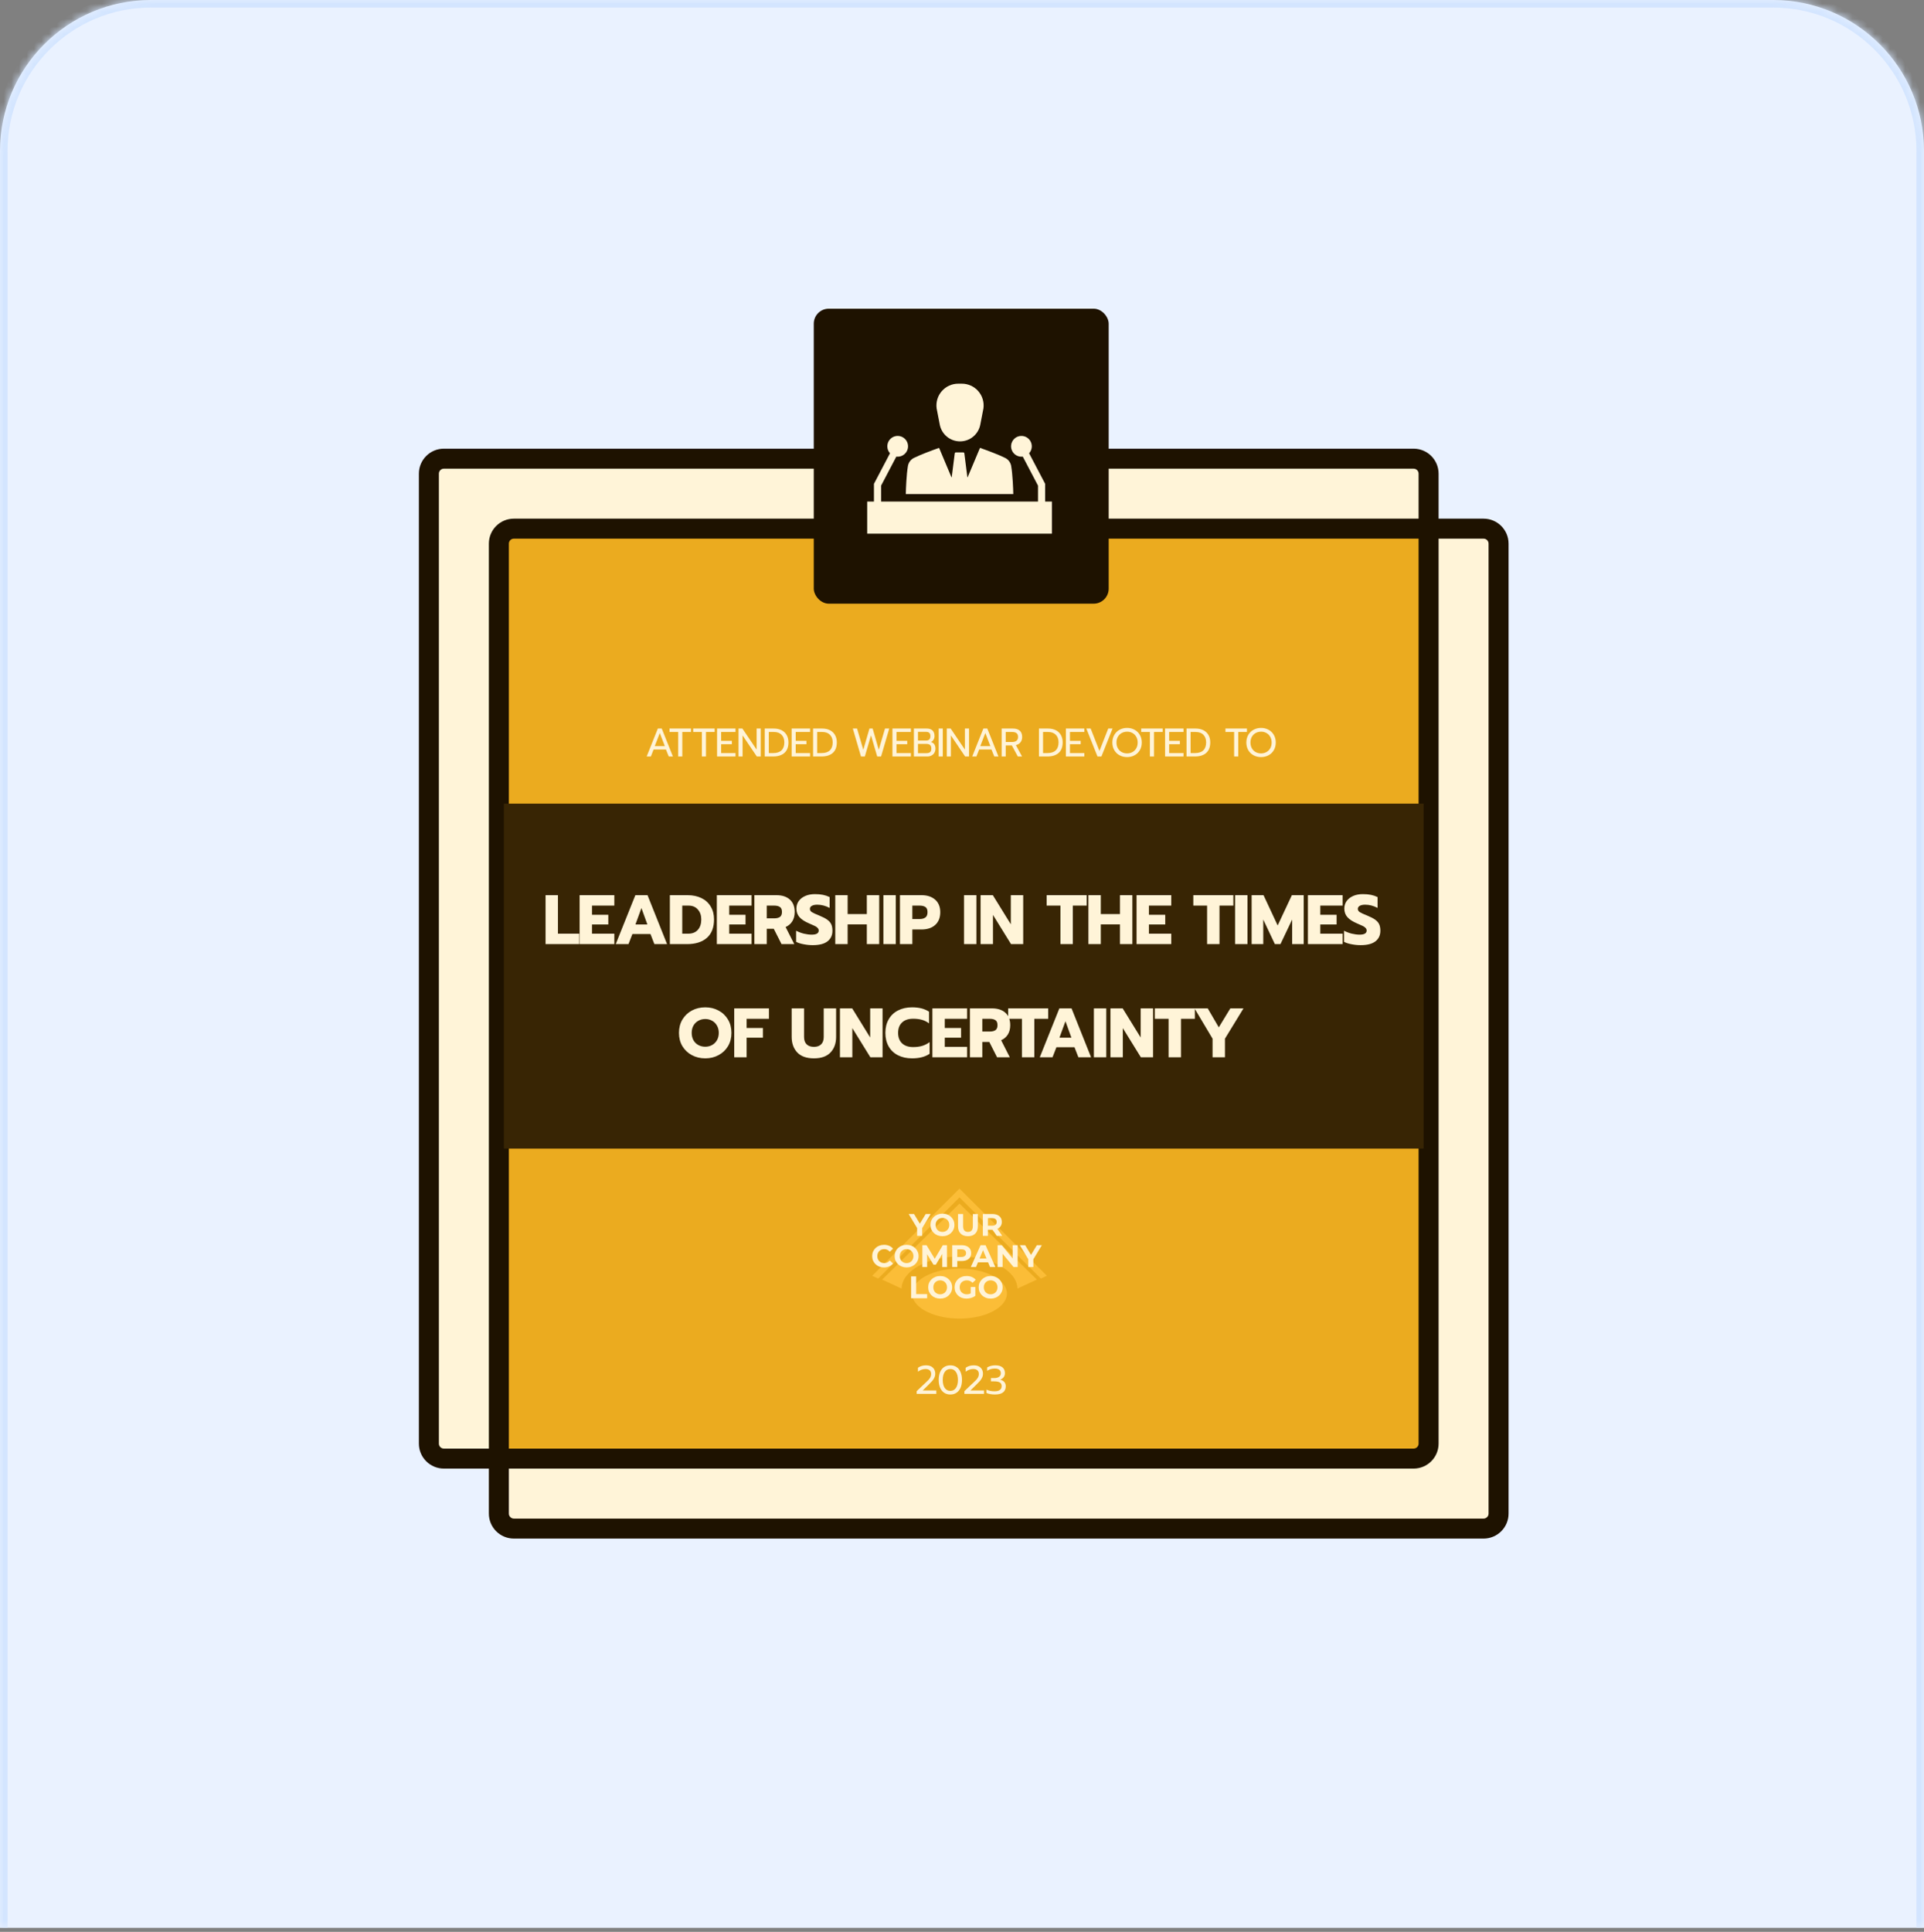
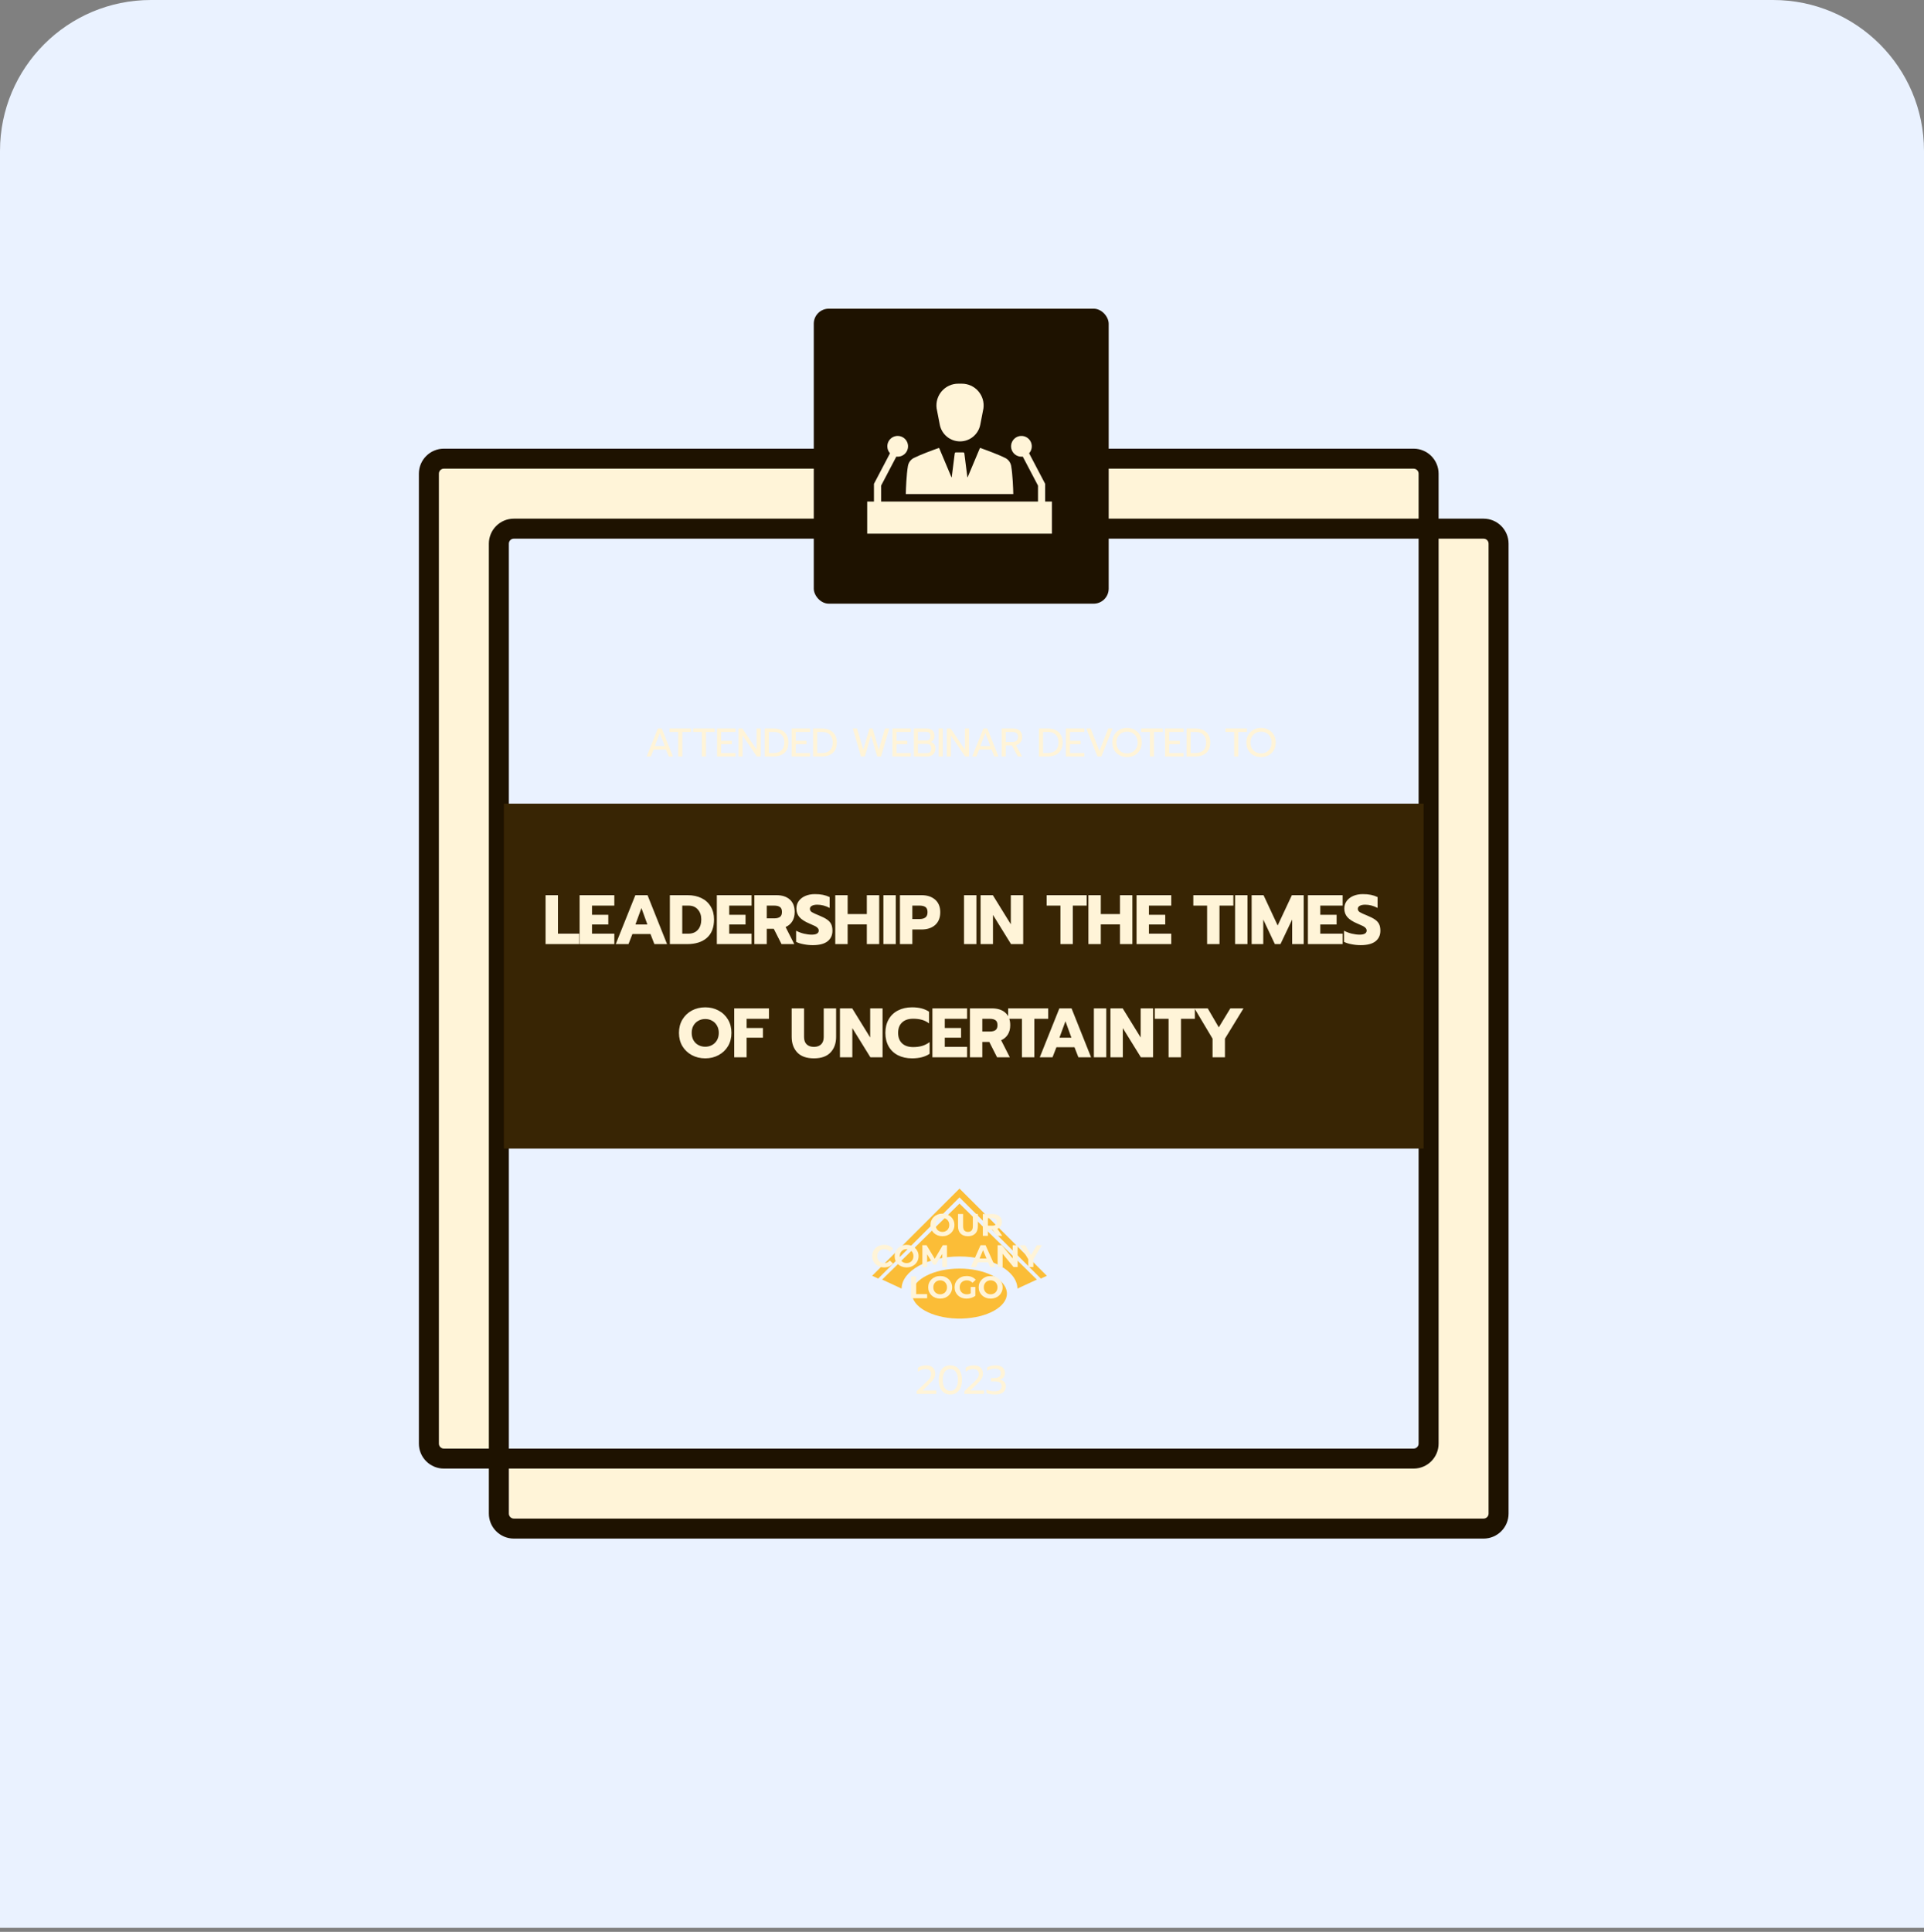
<svg xmlns="http://www.w3.org/2000/svg" width="255" height="256" viewBox="0 0 255 256" fill="none">
  <rect x="0" y="0" width="255" height="256" fill="#808080" stroke="none" />
  <mask id="path-1-inside-1_49_162" fill="white">
    <path d="M0 20C0 8.954 8.954 0 20 0H235C246.046 0 255 8.954 255 20V255.467H0V20Z" />
  </mask>
  <path d="M0 20C0 8.954 8.954 0 20 0H235C246.046 0 255 8.954 255 20V255.467H0V20Z" fill="#EAF2FF" />
-   <path d="M-1 20C-1 8.402 8.402 -1 20 -1H235C246.598 -1 256 8.402 256 20H254C254 9.507 245.493 1 235 1H20C9.507 1 1 9.507 1 20H-1ZM255 255.467H0H255ZM-1 255.467V20C-1 8.402 8.402 -1 20 -1V1C9.507 1 1 9.507 1 20V255.467H-1ZM235 -1C246.598 -1 256 8.402 256 20V255.467H254V20C254 9.507 245.493 1 235 1V-1Z" fill="#D3E5FF" mask="url(#path-1-inside-1_49_162)" />
-   <path fill-rule="evenodd" clip-rule="evenodd" d="M191.328 68.753V192.602C191.328 193.7 190.438 194.59 189.341 194.59H64.129V70.741C64.129 69.643 65.019 68.753 66.117 68.753H191.328Z" fill="#EBAB1F" />
  <path d="M127.167 159.494L137.42 169.565L134.848 170.757C134.801 168.402 131.379 166.501 127.17 166.501C122.961 166.501 119.539 168.4 119.491 170.757L116.919 169.565L127.167 159.494Z" fill="#FBBD37" />
  <path d="M138.742 169.059L137.948 169.43L127.17 158.671L116.39 169.432L115.596 169.061L127.17 157.507L138.742 169.059Z" fill="#FBBD37" />
  <path d="M133.452 171.42C133.452 173.186 130.832 174.63 127.53 174.729L127.332 174.733H127.008L126.81 174.729C123.507 174.63 120.887 173.186 120.887 171.42C120.887 171.359 120.89 171.299 120.896 171.238C121.075 169.493 123.815 168.108 127.17 168.108C130.526 168.108 133.265 169.494 133.443 171.238C133.449 171.299 133.452 171.359 133.452 171.42Z" fill="#FBBD37" />
-   <path d="M121.553 163.768V162.585L121.707 162.99L120.431 160.873H121.144L122.121 162.498H121.711L122.692 160.873H123.35L122.075 162.99L122.224 162.585V163.768H121.553Z" fill="#FFF4D8" />
  <path d="M124.914 163.817C124.684 163.817 124.472 163.78 124.276 163.706C124.083 163.631 123.914 163.526 123.771 163.391C123.63 163.256 123.52 163.098 123.44 162.916C123.362 162.734 123.324 162.535 123.324 162.32C123.324 162.105 123.362 161.907 123.44 161.725C123.52 161.543 123.631 161.385 123.775 161.25C123.918 161.115 124.087 161.01 124.28 160.935C124.473 160.861 124.683 160.824 124.909 160.824C125.139 160.824 125.348 160.861 125.539 160.935C125.732 161.01 125.899 161.115 126.04 161.25C126.183 161.385 126.295 161.543 126.375 161.725C126.455 161.904 126.495 162.103 126.495 162.32C126.495 162.535 126.455 162.735 126.375 162.92C126.295 163.102 126.183 163.26 126.04 163.395C125.899 163.528 125.732 163.631 125.539 163.706C125.348 163.78 125.14 163.817 124.914 163.817ZM124.909 163.247C125.039 163.247 125.158 163.225 125.265 163.18C125.376 163.136 125.473 163.073 125.555 162.99C125.638 162.908 125.702 162.81 125.746 162.697C125.793 162.584 125.816 162.458 125.816 162.32C125.816 162.183 125.793 162.057 125.746 161.944C125.702 161.831 125.638 161.733 125.555 161.651C125.475 161.568 125.38 161.505 125.27 161.46C125.159 161.416 125.039 161.394 124.909 161.394C124.78 161.394 124.66 161.416 124.549 161.46C124.442 161.505 124.346 161.568 124.263 161.651C124.181 161.733 124.116 161.831 124.069 161.944C124.025 162.057 124.003 162.183 124.003 162.32C124.003 162.456 124.025 162.581 124.069 162.697C124.116 162.81 124.179 162.908 124.259 162.99C124.342 163.073 124.439 163.136 124.549 163.18C124.66 163.225 124.78 163.247 124.909 163.247Z" fill="#FFF4D8" />
  <path d="M128.287 163.817C127.876 163.817 127.554 163.703 127.322 163.474C127.09 163.245 126.975 162.919 126.975 162.494V160.873H127.645V162.469C127.645 162.745 127.702 162.943 127.815 163.065C127.928 163.186 128.087 163.247 128.291 163.247C128.495 163.247 128.654 163.186 128.767 163.065C128.881 162.943 128.937 162.745 128.937 162.469V160.873H129.6V162.494C129.6 162.919 129.484 163.245 129.252 163.474C129.02 163.703 128.698 163.817 128.287 163.817Z" fill="#FFF4D8" />
  <path d="M130.262 163.768V160.873H131.517C131.777 160.873 132 160.916 132.188 161.002C132.376 161.084 132.52 161.204 132.623 161.361C132.725 161.518 132.776 161.706 132.776 161.924C132.776 162.139 132.725 162.325 132.623 162.482C132.52 162.636 132.376 162.755 132.188 162.837C132 162.92 131.777 162.961 131.517 162.961H130.635L130.933 162.668V163.768H130.262ZM132.105 163.768L131.38 162.717H132.097L132.83 163.768H132.105ZM130.933 162.742L130.635 162.428H131.48C131.687 162.428 131.841 162.384 131.944 162.296C132.046 162.205 132.097 162.081 132.097 161.924C132.097 161.764 132.046 161.64 131.944 161.551C131.841 161.463 131.687 161.419 131.48 161.419H130.635L130.933 161.101V162.742Z" fill="#FFF4D8" />
  <path d="M117.166 167.952C116.942 167.952 116.734 167.916 116.54 167.844C116.35 167.77 116.184 167.665 116.044 167.53C115.903 167.395 115.792 167.237 115.712 167.055C115.635 166.873 115.596 166.673 115.596 166.455C115.596 166.237 115.635 166.038 115.712 165.856C115.792 165.674 115.903 165.515 116.044 165.38C116.187 165.245 116.354 165.142 116.545 165.07C116.735 164.996 116.943 164.958 117.17 164.958C117.421 164.958 117.647 165.003 117.849 165.091C118.053 165.176 118.224 165.303 118.362 165.471L117.932 165.868C117.832 165.755 117.722 165.671 117.6 165.616C117.479 165.558 117.347 165.529 117.203 165.529C117.068 165.529 116.943 165.551 116.83 165.595C116.717 165.639 116.619 165.703 116.536 165.785C116.454 165.868 116.389 165.966 116.342 166.079C116.298 166.192 116.275 166.317 116.275 166.455C116.275 166.593 116.298 166.718 116.342 166.831C116.389 166.944 116.454 167.042 116.536 167.125C116.619 167.208 116.717 167.271 116.83 167.315C116.943 167.359 117.068 167.381 117.203 167.381C117.347 167.381 117.479 167.354 117.6 167.299C117.722 167.241 117.832 167.154 117.932 167.038L118.362 167.435C118.224 167.603 118.053 167.731 117.849 167.82C117.647 167.908 117.42 167.952 117.166 167.952Z" fill="#FFF4D8" />
  <path d="M120.162 167.952C119.933 167.952 119.721 167.915 119.525 167.84C119.332 167.766 119.163 167.661 119.02 167.526C118.879 167.391 118.768 167.232 118.688 167.051C118.611 166.869 118.572 166.67 118.572 166.455C118.572 166.24 118.611 166.042 118.688 165.86C118.768 165.678 118.88 165.519 119.024 165.384C119.167 165.249 119.336 165.144 119.529 165.07C119.722 164.996 119.932 164.958 120.158 164.958C120.387 164.958 120.597 164.996 120.788 165.07C120.981 165.144 121.148 165.249 121.289 165.384C121.432 165.519 121.544 165.678 121.624 165.86C121.704 166.039 121.744 166.237 121.744 166.455C121.744 166.67 121.704 166.87 121.624 167.055C121.544 167.237 121.432 167.395 121.289 167.53C121.148 167.662 120.981 167.766 120.788 167.84C120.597 167.915 120.389 167.952 120.162 167.952ZM120.158 167.381C120.288 167.381 120.407 167.359 120.514 167.315C120.625 167.271 120.721 167.208 120.804 167.125C120.887 167.042 120.951 166.944 120.995 166.831C121.042 166.718 121.065 166.593 121.065 166.455C121.065 166.317 121.042 166.192 120.995 166.079C120.951 165.966 120.887 165.868 120.804 165.785C120.724 165.703 120.629 165.639 120.519 165.595C120.408 165.551 120.288 165.529 120.158 165.529C120.029 165.529 119.908 165.551 119.798 165.595C119.69 165.639 119.595 165.703 119.512 165.785C119.43 165.868 119.365 165.966 119.318 166.079C119.274 166.192 119.252 166.317 119.252 166.455C119.252 166.59 119.274 166.716 119.318 166.831C119.365 166.944 119.428 167.042 119.508 167.125C119.591 167.208 119.688 167.271 119.798 167.315C119.908 167.359 120.029 167.381 120.158 167.381Z" fill="#FFF4D8" />
  <path d="M122.248 167.902V165.008H122.803L124.037 167.051H123.743L124.956 165.008H125.507L125.515 167.902H124.886L124.882 165.971H124.998L124.029 167.596H123.726L122.737 165.971H122.878V167.902H122.248Z" fill="#FFF4D8" />
-   <path d="M126.203 167.902V165.008H127.457C127.717 165.008 127.94 165.051 128.128 165.136C128.316 165.219 128.461 165.339 128.563 165.496C128.665 165.653 128.716 165.84 128.716 166.058C128.716 166.273 128.665 166.459 128.563 166.616C128.461 166.774 128.316 166.895 128.128 166.98C127.94 167.063 127.717 167.104 127.457 167.104H126.575L126.874 166.802V167.902H126.203ZM126.874 166.877L126.575 166.559H127.42C127.627 166.559 127.782 166.514 127.884 166.426C127.986 166.338 128.037 166.215 128.037 166.058C128.037 165.898 127.986 165.774 127.884 165.686C127.782 165.598 127.627 165.554 127.42 165.554H126.575L126.874 165.235V166.877Z" fill="#FFF4D8" />
  <path d="M128.668 167.902L129.96 165.008H130.623L131.919 167.902H131.215L130.155 165.347H130.42L129.356 167.902H128.668ZM129.314 167.282L129.492 166.774H130.983L131.165 167.282H129.314Z" fill="#FFF4D8" />
  <path d="M132.22 167.902V165.008H132.774L134.484 167.092H134.215V165.008H134.878V167.902H134.327L132.613 165.818H132.882V167.902H132.22Z" fill="#FFF4D8" />
  <path d="M136.284 167.902V166.72L136.437 167.125L135.162 165.008H135.874L136.851 166.633H136.441L137.423 165.008H138.081L136.806 167.125L136.955 166.72V167.902H136.284Z" fill="#FFF4D8" />
  <path d="M120.754 172.037V169.143H121.425V171.491H122.878V172.037H120.754Z" fill="#FFF4D8" />
  <path d="M124.612 172.087C124.383 172.087 124.171 172.049 123.975 171.975C123.781 171.901 123.613 171.796 123.47 171.661C123.329 171.526 123.218 171.367 123.138 171.185C123.061 171.003 123.022 170.805 123.022 170.59C123.022 170.375 123.061 170.176 123.138 169.994C123.218 169.813 123.33 169.654 123.474 169.519C123.617 169.384 123.786 169.279 123.979 169.205C124.172 169.13 124.382 169.093 124.608 169.093C124.837 169.093 125.047 169.13 125.238 169.205C125.431 169.279 125.598 169.384 125.739 169.519C125.882 169.654 125.994 169.813 126.074 169.994C126.154 170.174 126.194 170.372 126.194 170.59C126.194 170.805 126.154 171.005 126.074 171.189C125.994 171.371 125.882 171.53 125.739 171.665C125.598 171.797 125.431 171.901 125.238 171.975C125.047 172.049 124.839 172.087 124.612 172.087ZM124.608 171.516C124.738 171.516 124.857 171.494 124.964 171.45C125.075 171.406 125.171 171.342 125.254 171.26C125.337 171.177 125.4 171.079 125.445 170.966C125.491 170.853 125.515 170.728 125.515 170.59C125.515 170.452 125.491 170.327 125.445 170.214C125.4 170.101 125.337 170.003 125.254 169.92C125.174 169.837 125.079 169.774 124.968 169.73C124.858 169.686 124.738 169.664 124.608 169.664C124.478 169.664 124.358 169.686 124.248 169.73C124.14 169.774 124.045 169.837 123.962 169.92C123.879 170.003 123.815 170.101 123.768 170.214C123.723 170.327 123.701 170.452 123.701 170.59C123.701 170.725 123.723 170.85 123.768 170.966C123.815 171.079 123.878 171.177 123.958 171.26C124.041 171.342 124.138 171.406 124.248 171.45C124.358 171.494 124.478 171.516 124.608 171.516Z" fill="#FFF4D8" />
  <path d="M128.098 172.087C127.868 172.087 127.657 172.051 127.464 171.979C127.274 171.905 127.107 171.8 126.963 171.665C126.822 171.53 126.712 171.371 126.632 171.189C126.555 171.007 126.516 170.808 126.516 170.59C126.516 170.372 126.555 170.172 126.632 169.99C126.712 169.808 126.824 169.65 126.967 169.515C127.111 169.38 127.279 169.276 127.472 169.205C127.666 169.13 127.878 169.093 128.11 169.093C128.367 169.093 128.597 169.136 128.802 169.221C129.009 169.307 129.182 169.431 129.323 169.593L128.893 169.99C128.788 169.88 128.673 169.799 128.549 169.746C128.425 169.691 128.289 169.664 128.143 169.664C128.002 169.664 127.874 169.686 127.758 169.73C127.642 169.774 127.541 169.837 127.456 169.92C127.373 170.003 127.308 170.101 127.261 170.214C127.217 170.327 127.195 170.452 127.195 170.59C127.195 170.725 127.217 170.849 127.261 170.962C127.308 171.075 127.373 171.174 127.456 171.26C127.541 171.342 127.641 171.406 127.754 171.45C127.87 171.494 127.997 171.516 128.135 171.516C128.267 171.516 128.396 171.495 128.52 171.454C128.647 171.41 128.77 171.337 128.888 171.235L129.269 171.719C129.112 171.837 128.928 171.928 128.719 171.991C128.512 172.055 128.305 172.087 128.098 172.087ZM128.657 171.632V170.544H129.269V171.719L128.657 171.632Z" fill="#FFF4D8" />
  <path d="M131.3 172.087C131.071 172.087 130.859 172.049 130.663 171.975C130.469 171.901 130.301 171.796 130.157 171.661C130.017 171.526 129.906 171.367 129.826 171.185C129.749 171.003 129.71 170.805 129.71 170.59C129.71 170.375 129.749 170.176 129.826 169.994C129.906 169.813 130.018 169.654 130.162 169.519C130.305 169.384 130.474 169.279 130.667 169.205C130.86 169.13 131.07 169.093 131.296 169.093C131.525 169.093 131.735 169.13 131.925 169.205C132.119 169.279 132.286 169.384 132.426 169.519C132.57 169.654 132.682 169.813 132.762 169.994C132.842 170.174 132.882 170.372 132.882 170.59C132.882 170.805 132.842 171.005 132.762 171.189C132.682 171.371 132.57 171.53 132.426 171.665C132.286 171.797 132.119 171.901 131.925 171.975C131.735 172.049 131.527 172.087 131.3 172.087ZM131.296 171.516C131.426 171.516 131.545 171.494 131.652 171.45C131.763 171.406 131.859 171.342 131.942 171.26C132.025 171.177 132.088 171.079 132.133 170.966C132.179 170.853 132.203 170.728 132.203 170.59C132.203 170.452 132.179 170.327 132.133 170.214C132.088 170.101 132.025 170.003 131.942 169.92C131.862 169.837 131.767 169.774 131.656 169.73C131.546 169.686 131.426 169.664 131.296 169.664C131.166 169.664 131.046 169.686 130.936 169.73C130.828 169.774 130.733 169.837 130.65 169.92C130.567 170.003 130.503 170.101 130.456 170.214C130.411 170.327 130.389 170.452 130.389 170.59C130.389 170.725 130.411 170.85 130.456 170.966C130.503 171.079 130.566 171.177 130.646 171.26C130.729 171.342 130.825 171.406 130.936 171.45C131.046 171.494 131.166 171.516 131.296 171.516Z" fill="#FFF4D8" />
  <mask id="path-8-outside-2_49_162" maskUnits="userSpaceOnUse" x="54.842" y="58.782" width="146" height="146" fill="black">
    <rect fill="white" x="54.842" y="58.782" width="146" height="146" />
    <path fill-rule="evenodd" clip-rule="evenodd" d="M58.829 60.782C57.731 60.782 56.842 61.671 56.842 62.769V191.298C56.842 192.396 57.731 193.286 58.829 193.286H66.117V200.573C66.117 201.671 67.007 202.561 68.104 202.561H196.628C197.726 202.561 198.616 201.671 198.616 200.573V72.044C198.616 70.946 197.726 70.056 196.628 70.056H189.341V62.769C189.341 61.671 188.451 60.782 187.353 60.782H58.829ZM189.341 70.056H68.104C67.007 70.056 66.117 70.946 66.117 72.044V193.286H187.353C188.451 193.286 189.341 192.396 189.341 191.298V70.056Z" />
  </mask>
  <path fill-rule="evenodd" clip-rule="evenodd" d="M58.829 60.782C57.731 60.782 56.842 61.671 56.842 62.769V191.298C56.842 192.396 57.731 193.286 58.829 193.286H66.117V200.573C66.117 201.671 67.007 202.561 68.104 202.561H196.628C197.726 202.561 198.616 201.671 198.616 200.573V72.044C198.616 70.946 197.726 70.056 196.628 70.056H189.341V62.769C189.341 61.671 188.451 60.782 187.353 60.782H58.829ZM189.341 70.056H68.104C67.007 70.056 66.117 70.946 66.117 72.044V193.286H187.353C188.451 193.286 189.341 192.396 189.341 191.298V70.056Z" fill="#FFF4D8" />
  <path d="M58.167 62.769C58.167 62.403 58.463 62.106 58.829 62.106V59.456C57 59.456 55.517 60.94 55.517 62.769H58.167ZM58.167 191.298V62.769H55.517V191.298H58.167ZM58.829 191.961C58.463 191.961 58.167 191.664 58.167 191.298H55.517C55.517 193.128 57 194.611 58.829 194.611V191.961ZM66.117 191.961H58.829V194.611H66.117V191.961ZM67.442 200.573V193.286H64.792V200.573H67.442ZM68.104 201.236C67.738 201.236 67.442 200.939 67.442 200.573H64.792C64.792 202.402 66.275 203.886 68.104 203.886V201.236ZM196.628 201.236H68.104V203.886H196.628V201.236ZM197.291 200.573C197.291 200.939 196.994 201.236 196.628 201.236V203.886C198.458 203.886 199.941 202.403 199.941 200.573H197.291ZM197.291 72.044V200.573H199.941V72.044H197.291ZM196.628 71.381C196.994 71.381 197.291 71.678 197.291 72.044H199.941C199.941 70.215 198.458 68.731 196.628 68.731V71.381ZM189.341 71.381H196.628V68.731H189.341V71.381ZM188.016 62.769V70.056H190.666V62.769H188.016ZM187.353 62.106C187.719 62.106 188.016 62.403 188.016 62.769H190.666C190.666 60.94 189.183 59.456 187.353 59.456V62.106ZM58.829 62.106H187.353V59.456H58.829V62.106ZM68.104 71.381H189.341V68.731H68.104V71.381ZM67.442 72.044C67.442 71.678 67.738 71.381 68.104 71.381V68.731C66.275 68.731 64.792 70.214 64.792 72.044H67.442ZM67.442 193.286V72.044H64.792V193.286H67.442ZM187.353 191.961H66.117V194.611H187.353V191.961ZM188.016 191.298C188.016 191.664 187.719 191.961 187.353 191.961V194.611C189.183 194.611 190.666 193.128 190.666 191.298H188.016ZM188.016 70.056V191.298H190.666V70.056H188.016Z" fill="#1E1200" mask="url(#path-8-outside-2_49_162)" />
  <rect x="66.779" y="106.496" width="121.899" height="45.714" fill="#382504" />
  <rect x="107.854" y="40.906" width="39.087" height="39.089" rx="1.988" fill="#1E1200" />
  <path d="M121.493 184.355L122.293 183.587C122.364 183.516 122.463 183.424 122.59 183.311C122.791 183.127 122.945 182.979 123.051 182.866C123.157 182.753 123.244 182.633 123.311 182.506C123.378 182.375 123.411 182.235 123.411 182.087C123.411 181.868 123.348 181.702 123.221 181.589C123.093 181.472 122.908 181.414 122.664 181.414C122.498 181.414 122.327 181.444 122.15 181.504C121.977 181.564 121.814 181.652 121.662 181.769V181.25C121.959 181.034 122.321 180.926 122.749 180.926C123.131 180.926 123.427 181.029 123.639 181.234C123.851 181.435 123.957 181.711 123.957 182.06C123.957 182.23 123.92 182.393 123.846 182.548C123.775 182.703 123.675 182.857 123.544 183.009C123.413 183.158 123.237 183.339 123.014 183.555L122.293 184.26H124.095V184.71H121.493V184.355ZM125.956 184.79C125.638 184.79 125.362 184.712 125.129 184.557C124.899 184.401 124.723 184.179 124.599 183.889C124.475 183.599 124.413 183.256 124.413 182.861C124.413 182.465 124.474 182.122 124.594 181.833C124.717 181.539 124.894 181.315 125.124 181.159C125.357 181.004 125.634 180.926 125.956 180.926C126.277 180.926 126.553 181.004 126.783 181.159C127.016 181.315 127.192 181.539 127.313 181.833C127.436 182.122 127.498 182.465 127.498 182.861C127.498 183.256 127.436 183.599 127.313 183.889C127.189 184.179 127.01 184.401 126.777 184.557C126.548 184.712 126.274 184.79 125.956 184.79ZM125.956 184.313C126.27 184.313 126.516 184.184 126.692 183.926C126.873 183.665 126.963 183.311 126.963 182.866C126.963 182.421 126.874 182.067 126.698 181.806C126.521 181.545 126.274 181.414 125.956 181.414C125.638 181.414 125.39 181.545 125.214 181.806C125.037 182.067 124.949 182.421 124.949 182.866C124.949 183.311 125.037 183.665 125.214 183.926C125.394 184.184 125.641 184.313 125.956 184.313ZM127.815 184.355L128.616 183.587C128.686 183.516 128.785 183.424 128.913 183.311C129.114 183.127 129.268 182.979 129.374 182.866C129.48 182.753 129.566 182.633 129.633 182.506C129.7 182.375 129.734 182.235 129.734 182.087C129.734 181.868 129.67 181.702 129.543 181.589C129.416 181.472 129.231 181.414 128.987 181.414C128.821 181.414 128.649 181.444 128.473 181.504C128.299 181.564 128.137 181.652 127.985 181.769V181.25C128.282 181.034 128.644 180.926 129.072 180.926C129.453 180.926 129.75 181.029 129.962 181.234C130.174 181.435 130.28 181.711 130.28 182.06C130.28 182.23 130.243 182.393 130.169 182.548C130.098 182.703 129.997 182.857 129.867 183.009C129.736 183.158 129.559 183.339 129.337 183.555L128.616 184.26H130.418V184.71H127.815V184.355ZM131.865 184.79C131.649 184.79 131.443 184.772 131.245 184.737C131.051 184.705 130.881 184.656 130.736 184.589V184.143C131.065 184.292 131.418 184.366 131.796 184.366C132.121 184.366 132.361 184.308 132.517 184.191C132.676 184.071 132.755 183.901 132.755 183.682C132.755 183.456 132.674 183.295 132.512 183.2C132.349 183.101 132.102 183.052 131.77 183.052H131.335V182.617H131.759C132.024 182.617 132.238 182.564 132.4 182.458C132.563 182.348 132.644 182.189 132.644 181.981C132.644 181.776 132.577 181.621 132.443 181.515C132.308 181.409 132.114 181.356 131.86 181.356C131.662 181.356 131.483 181.378 131.324 181.424C131.165 181.47 131.001 181.546 130.831 181.652V181.207C131.142 181.02 131.506 180.926 131.923 180.926C132.337 180.926 132.651 181.018 132.867 181.202C133.082 181.386 133.19 181.64 133.19 181.965C133.19 182.163 133.137 182.336 133.031 182.484C132.925 182.633 132.766 182.748 132.554 182.829C132.794 182.885 132.978 182.988 133.105 183.136C133.236 183.285 133.301 183.472 133.301 183.698C133.301 184.034 133.186 184.301 132.957 184.498C132.727 184.693 132.363 184.79 131.865 184.79Z" fill="#FFF4D8" />
  <path d="M72.307 118.625H73.949V123.727H76.769V125.109H72.307V118.625ZM76.82 118.625H81.421V120.007H78.462V121.222H80.623V122.512H78.462V123.727H81.421V125.109H76.82V118.625ZM84.207 118.625H85.821L88.409 125.109H86.73L86.211 123.773H83.818L83.298 125.109H81.61L84.207 118.625ZM85.803 122.512L85.014 120.332L84.217 122.512H85.803ZM88.782 118.625H91.11C91.821 118.625 92.442 118.755 92.974 119.015C93.506 119.275 93.914 119.649 94.198 120.137C94.489 120.619 94.634 121.185 94.634 121.835C94.634 122.91 94.319 123.727 93.688 124.283C93.058 124.833 92.183 125.109 91.064 125.109H88.782V118.625ZM91.203 123.727C91.765 123.727 92.195 123.557 92.492 123.217C92.795 122.876 92.946 122.416 92.946 121.835C92.946 121.303 92.795 120.867 92.492 120.527C92.195 120.18 91.784 120.007 91.258 120.007H90.424V123.727H91.203ZM95.007 118.625H99.608V120.007H96.649V121.222H98.81V122.512H96.649V123.727H99.608V125.109H95.007V118.625ZM99.982 118.625H102.895C103.655 118.625 104.249 118.817 104.675 119.2C105.108 119.584 105.325 120.134 105.325 120.851C105.325 121.334 105.22 121.745 105.009 122.085C104.799 122.425 104.502 122.679 104.119 122.846L105.269 125.109H103.581L102.551 123.077H101.624V125.109H99.982V118.625ZM102.607 121.695C102.935 121.695 103.188 121.634 103.368 121.51C103.547 121.38 103.637 121.161 103.637 120.851C103.637 120.53 103.547 120.31 103.368 120.193C103.195 120.069 102.941 120.007 102.607 120.007H101.624V121.695H102.607ZM107.722 125.248C107.314 125.248 106.909 125.208 106.507 125.127C106.105 125.053 105.774 124.948 105.515 124.812V123.337C105.849 123.51 106.195 123.64 106.554 123.727C106.918 123.813 107.265 123.857 107.592 123.857C107.895 123.857 108.124 123.81 108.279 123.717C108.433 123.625 108.511 123.492 108.511 123.319C108.511 123.189 108.467 123.077 108.381 122.985C108.3 122.886 108.18 122.796 108.019 122.716C107.858 122.635 107.608 122.524 107.268 122.382C106.668 122.128 106.232 121.847 105.96 121.538C105.688 121.229 105.552 120.848 105.552 120.397C105.552 120.026 105.654 119.695 105.858 119.404C106.068 119.114 106.359 118.888 106.73 118.727C107.101 118.567 107.527 118.486 108.01 118.486C108.405 118.486 108.758 118.517 109.067 118.579C109.376 118.641 109.673 118.74 109.957 118.876V120.313C109.413 120.029 108.866 119.887 108.316 119.887C108.019 119.887 107.781 119.936 107.602 120.035C107.428 120.128 107.342 120.264 107.342 120.443C107.342 120.623 107.432 120.768 107.611 120.879C107.79 120.99 108.121 121.142 108.603 121.334C109.042 121.513 109.382 121.689 109.624 121.862C109.871 122.035 110.05 122.236 110.162 122.465C110.273 122.694 110.328 122.985 110.328 123.337C110.328 123.937 110.109 124.407 109.67 124.747C109.237 125.081 108.588 125.248 107.722 125.248ZM110.703 118.625H112.344V121.13H114.886V118.625H116.527V125.109H114.886V122.493H112.344V125.109H110.703V118.625ZM117.082 118.625H118.723V125.109H117.082V118.625ZM119.276 118.625H122.133C122.887 118.625 123.49 118.823 123.942 119.219C124.393 119.615 124.619 120.168 124.619 120.879C124.619 121.609 124.393 122.175 123.942 122.577C123.496 122.972 122.894 123.17 122.133 123.17H120.918V125.109H119.276V118.625ZM121.873 121.788C122.201 121.788 122.458 121.72 122.643 121.584C122.835 121.448 122.931 121.213 122.931 120.879C122.931 120.545 122.838 120.317 122.652 120.193C122.467 120.069 122.207 120.007 121.873 120.007H120.918V121.788H121.873ZM127.768 118.625H129.41V125.109H127.768V118.625ZM129.963 118.625H131.586L133.97 122.484V118.625H135.611V125.109H133.998L131.605 121.241V125.109H129.963V118.625ZM140.546 120.007H138.719V118.625H144.025V120.007H142.188V125.109H140.546V120.007ZM144.255 118.625H145.896V121.13H148.438V118.625H150.079V125.109H148.438V122.493H145.896V125.109H144.255V118.625ZM150.634 118.625H155.234V120.007H152.275V121.222H154.437V122.512H152.275V123.727H155.234V125.109H150.634V118.625ZM159.985 120.007H158.158V118.625H163.464V120.007H161.627V125.109H159.985V120.007ZM163.694 118.625H165.335V125.109H163.694V118.625ZM165.888 118.625H167.465L169.338 122.641L171.221 118.625H172.789V125.109H171.258V121.853L169.709 125.109H168.967L167.428 121.853V125.109H165.888V118.625ZM173.345 118.625H177.946V120.007H174.987V121.222H177.148V122.512H174.987V123.727H177.946V125.109H173.345V118.625ZM180.342 125.248C179.934 125.248 179.529 125.208 179.127 125.127C178.725 125.053 178.395 124.948 178.135 124.812V123.337C178.469 123.51 178.815 123.64 179.174 123.727C179.538 123.813 179.885 123.857 180.212 123.857C180.515 123.857 180.744 123.81 180.899 123.717C181.053 123.625 181.131 123.492 181.131 123.319C181.131 123.189 181.087 123.077 181.001 122.985C180.92 122.886 180.8 122.796 180.639 122.716C180.478 122.635 180.228 122.524 179.888 122.382C179.288 122.128 178.852 121.847 178.58 121.538C178.308 121.229 178.172 120.848 178.172 120.397C178.172 120.026 178.274 119.695 178.478 119.404C178.688 119.114 178.979 118.888 179.35 118.727C179.721 118.567 180.148 118.486 180.63 118.486C181.026 118.486 181.378 118.517 181.687 118.579C181.996 118.641 182.293 118.74 182.578 118.876V120.313C182.033 120.029 181.486 119.887 180.936 119.887C180.639 119.887 180.401 119.936 180.222 120.035C180.049 120.128 179.962 120.264 179.962 120.443C179.962 120.623 180.052 120.768 180.231 120.879C180.41 120.99 180.741 121.142 181.223 121.334C181.662 121.513 182.003 121.689 182.244 121.862C182.491 122.035 182.67 122.236 182.782 122.465C182.893 122.694 182.949 122.985 182.949 123.337C182.949 123.937 182.729 124.407 182.29 124.747C181.857 125.081 181.208 125.248 180.342 125.248ZM93.475 140.248C92.819 140.248 92.226 140.106 91.694 139.821C91.168 139.537 90.751 139.141 90.442 138.634C90.139 138.121 89.987 137.533 89.987 136.872C89.987 136.21 90.139 135.623 90.442 135.109C90.751 134.596 91.168 134.197 91.694 133.913C92.226 133.628 92.819 133.486 93.475 133.486C94.124 133.486 94.711 133.628 95.237 133.913C95.769 134.197 96.186 134.596 96.489 135.109C96.792 135.623 96.944 136.21 96.944 136.872C96.944 137.533 96.792 138.121 96.489 138.634C96.186 139.141 95.769 139.537 95.237 139.821C94.711 140.106 94.124 140.248 93.475 140.248ZM93.475 138.708C93.802 138.708 94.102 138.634 94.374 138.485C94.646 138.337 94.863 138.124 95.024 137.846C95.184 137.567 95.265 137.243 95.265 136.872C95.265 136.501 95.184 136.179 95.024 135.907C94.869 135.629 94.656 135.415 94.384 135.267C94.112 135.112 93.809 135.035 93.475 135.035C93.135 135.035 92.829 135.112 92.556 135.267C92.284 135.415 92.068 135.629 91.907 135.907C91.753 136.179 91.675 136.501 91.675 136.872C91.675 137.243 91.753 137.567 91.907 137.846C92.068 138.124 92.284 138.337 92.556 138.485C92.835 138.634 93.141 138.708 93.475 138.708ZM97.313 133.625H101.913V135.007H98.954V136.222H101.116V137.512H98.954V140.109H97.313V133.625ZM107.875 140.248C106.898 140.248 106.162 139.988 105.667 139.469C105.173 138.943 104.925 138.251 104.925 137.391V133.625H106.567V137.41C106.567 137.842 106.681 138.17 106.91 138.393C107.145 138.615 107.467 138.727 107.875 138.727C108.283 138.727 108.601 138.615 108.83 138.393C109.059 138.17 109.173 137.842 109.173 137.41V133.625H110.815V137.391C110.815 138.257 110.568 138.949 110.073 139.469C109.584 139.988 108.852 140.248 107.875 140.248ZM111.324 133.625H112.947L115.33 137.484V133.625H116.972V140.109H115.358L112.965 136.241V140.109H111.324V133.625ZM120.879 140.248C120.174 140.248 119.553 140.112 119.015 139.84C118.483 139.568 118.072 139.178 117.781 138.671C117.49 138.158 117.345 137.558 117.345 136.872C117.345 136.185 117.49 135.589 117.781 135.082C118.072 134.568 118.483 134.176 119.015 133.904C119.553 133.625 120.174 133.486 120.879 133.486C121.343 133.486 121.757 133.533 122.122 133.625C122.487 133.718 122.824 133.863 123.133 134.061V135.619C122.861 135.403 122.552 135.245 122.205 135.146C121.865 135.048 121.473 134.998 121.027 134.998C120.39 134.998 119.899 135.165 119.553 135.499C119.206 135.827 119.033 136.284 119.033 136.872C119.033 137.459 119.206 137.92 119.553 138.254C119.905 138.588 120.397 138.754 121.027 138.754C121.473 138.754 121.871 138.702 122.224 138.597C122.576 138.492 122.904 138.325 123.207 138.096V139.645C122.62 140.047 121.844 140.248 120.879 140.248ZM123.575 133.625H128.175V135.007H125.216V136.222H127.378V137.512H125.216V138.727H128.175V140.109H123.575V133.625ZM128.55 133.625H131.462C132.223 133.625 132.816 133.817 133.243 134.2C133.676 134.584 133.892 135.134 133.892 135.851C133.892 136.334 133.787 136.745 133.577 137.085C133.367 137.425 133.07 137.679 132.687 137.846L133.837 140.109H132.149L131.119 138.077H130.192V140.109H128.55V133.625ZM131.175 136.695C131.503 136.695 131.756 136.634 131.935 136.51C132.115 136.38 132.204 136.161 132.204 135.851C132.204 135.53 132.115 135.31 131.935 135.193C131.762 135.069 131.509 135.007 131.175 135.007H130.192V136.695H131.175ZM135.444 135.007H133.617V133.625H138.923V135.007H137.086V140.109H135.444V135.007ZM140.405 133.625H142.019L144.606 140.109H142.928L142.408 138.773H140.015L139.496 140.109H137.808L140.405 133.625ZM142 137.512L141.212 135.332L140.414 137.512H142ZM144.979 133.625H146.621V140.109H144.979V133.625ZM147.174 133.625H148.797L151.181 137.484V133.625H152.822V140.109H151.208L148.815 136.241V140.109H147.174V133.625ZM154.883 135.007H153.056V133.625H158.362V135.007H156.525V140.109H154.883V135.007ZM160.708 137.641L158.315 133.625H160.068L161.534 136.139L163.064 133.625H164.808L162.35 137.641V140.109H160.708V137.641Z" fill="#FFF4D8" />
  <path d="M138.521 66.462V64.117L136.395 60.066C136.606 59.832 136.731 59.532 136.748 59.217C136.765 58.902 136.673 58.59 136.489 58.335C136.304 58.079 136.037 57.895 135.733 57.813C135.429 57.731 135.106 57.756 134.818 57.884C134.53 58.012 134.295 58.235 134.152 58.516C134.009 58.797 133.966 59.119 134.031 59.428C134.097 59.736 134.266 60.013 134.511 60.212C134.755 60.41 135.061 60.519 135.376 60.519C135.436 60.519 135.496 60.515 135.555 60.507L137.573 64.352V66.462H116.779V64.352L118.796 60.507C119.073 60.543 119.355 60.494 119.603 60.367C119.852 60.239 120.056 60.038 120.188 59.791C120.319 59.544 120.373 59.263 120.341 58.985C120.309 58.706 120.193 58.445 120.009 58.234C119.824 58.024 119.581 57.875 119.309 57.807C119.038 57.739 118.753 57.755 118.492 57.854C118.23 57.952 118.005 58.129 117.846 58.359C117.687 58.589 117.602 58.862 117.602 59.142C117.601 59.483 117.728 59.813 117.957 60.066L115.83 64.117V66.462H114.935V70.722H139.416V66.462H138.521Z" fill="#FFF4D8" />
  <path d="M124.555 56.274C124.677 56.898 125.011 57.461 125.5 57.865C125.99 58.269 126.605 58.49 127.239 58.49C127.874 58.49 128.488 58.269 128.978 57.865C129.468 57.461 129.802 56.898 129.923 56.274L130.34 54.119C130.396 53.711 130.363 53.296 130.245 52.902C130.127 52.507 129.926 52.143 129.656 51.833C129.386 51.523 129.052 51.274 128.678 51.104C128.304 50.933 127.898 50.845 127.487 50.845H126.991C126.58 50.845 126.174 50.933 125.8 51.104C125.426 51.274 125.093 51.523 124.822 51.833C124.552 52.143 124.351 52.507 124.233 52.902C124.115 53.296 124.083 53.711 124.138 54.119L124.555 56.274Z" fill="#FFF4D8" />
  <path d="M120.123 63.802C120.103 64.135 120.087 64.448 120.076 64.712C120.058 65.167 120.053 65.472 120.053 65.472H134.298C134.298 65.472 134.293 65.167 134.275 64.712C134.264 64.448 134.248 64.135 134.228 63.802C134.185 63.117 134.119 62.349 134.018 61.755C134.011 61.708 134 61.661 133.987 61.615C133.932 61.415 133.836 61.228 133.705 61.067C133.574 60.907 133.41 60.776 133.224 60.683C132.377 60.26 130.907 59.712 129.899 59.352C129.87 59.393 129.847 59.437 129.829 59.483C129.317 60.698 128.806 61.913 128.295 63.13C128.279 63.167 128.264 63.204 128.247 63.242C128.236 63.242 128.213 63.243 128.213 63.243L127.812 60.082C127.807 60.045 127.789 60.01 127.761 59.985C127.732 59.96 127.696 59.947 127.658 59.947H126.693C126.655 59.947 126.619 59.96 126.59 59.985C126.562 60.01 126.544 60.045 126.539 60.082L126.138 63.243C126.138 63.243 126.115 63.242 126.104 63.242C126.087 63.204 126.072 63.167 126.056 63.13C125.545 61.914 125.033 60.699 124.521 59.483C124.504 59.437 124.481 59.393 124.452 59.352C123.444 59.712 121.974 60.26 121.127 60.683C120.941 60.776 120.777 60.907 120.646 61.067C120.514 61.228 120.419 61.415 120.364 61.615C120.351 61.661 120.34 61.708 120.333 61.755C120.232 62.349 120.166 63.117 120.123 63.802Z" fill="#FFF4D8" />
  <path d="M87.187 96.542H87.706L89.185 100.247H88.634L88.263 99.324H86.625L86.265 100.247H85.708L87.187 96.542ZM88.115 98.874L87.447 97.141L86.779 98.874H88.115ZM89.885 96.998H88.735V96.542H91.581V96.998H90.431V100.247H89.885V96.998ZM93.023 96.998H91.873V96.542H94.719V96.998H93.569V100.247H93.023V96.998ZM95.037 96.542H97.48V96.998H95.577V98.169H96.998V98.62H95.577V99.796H97.48V100.247H95.037V96.542ZM97.88 96.542H98.394L100.281 99.335V96.542H100.827V100.247H100.307L98.42 97.453V100.247H97.88V96.542ZM101.354 96.542H102.547C102.946 96.542 103.292 96.616 103.586 96.764C103.879 96.913 104.103 97.125 104.259 97.4C104.418 97.676 104.497 98.001 104.497 98.376C104.497 98.99 104.319 99.457 103.962 99.775C103.608 100.089 103.112 100.247 102.473 100.247H101.354V96.542ZM102.467 99.796C102.962 99.796 103.333 99.674 103.58 99.43C103.828 99.187 103.951 98.835 103.951 98.376C103.951 97.952 103.829 97.616 103.586 97.369C103.345 97.121 103.001 96.998 102.552 96.998H101.895V99.796H102.467ZM104.922 96.542H107.365V96.998H105.462V98.169H106.883V98.62H105.462V99.796H107.365V100.247H104.922V96.542ZM107.765 96.542H108.957C109.357 96.542 109.703 96.616 109.996 96.764C110.289 96.913 110.514 97.125 110.669 97.4C110.828 97.676 110.908 98.001 110.908 98.376C110.908 98.99 110.729 99.457 110.372 99.775C110.019 100.089 109.523 100.247 108.883 100.247H107.765V96.542ZM108.878 99.796C109.372 99.796 109.743 99.674 109.991 99.43C110.238 99.187 110.362 98.835 110.362 98.376C110.362 97.952 110.24 97.616 109.996 97.369C109.756 97.121 109.411 96.998 108.963 96.998H108.305V99.796H108.878ZM113.029 96.542H113.591L114.418 99.356L115.234 96.542H115.658L116.469 99.356L117.296 96.542H117.857L116.776 100.247H116.262L115.441 97.448L114.624 100.247H114.11L113.029 96.542ZM118.281 96.542H120.725V96.998H118.822V98.169H120.242V98.62H118.822V99.796H120.725V100.247H118.281V96.542ZM121.124 96.542H122.826C123.154 96.542 123.409 96.627 123.589 96.796C123.769 96.966 123.859 97.213 123.859 97.538C123.859 97.722 123.815 97.885 123.727 98.026C123.642 98.164 123.529 98.266 123.387 98.333C123.783 98.45 123.981 98.738 123.981 99.197C123.981 99.413 123.933 99.6 123.838 99.759C123.746 99.914 123.619 100.035 123.456 100.119C123.294 100.204 123.114 100.247 122.916 100.247H121.124V96.542ZM122.757 98.132C122.93 98.132 123.066 98.084 123.165 97.989C123.264 97.893 123.313 97.752 123.313 97.565C123.313 97.349 123.264 97.199 123.165 97.114C123.069 97.026 122.921 96.982 122.72 96.982H121.665V98.132H122.757ZM122.794 99.807C123.002 99.807 123.161 99.761 123.271 99.669C123.38 99.577 123.435 99.42 123.435 99.197C123.435 98.975 123.377 98.816 123.26 98.72C123.147 98.625 122.976 98.577 122.746 98.577H121.665V99.807H122.794ZM124.407 96.542H124.953V100.247H124.407V96.542ZM125.485 96.542H125.999L127.886 99.335V96.542H128.432V100.247H127.913L126.026 97.453V100.247H125.485V96.542ZM130.332 96.542H130.852L132.331 100.247H131.779L131.408 99.324H129.771L129.41 100.247H128.854L130.332 96.542ZM131.26 98.874L130.592 97.141L129.924 98.874H131.26ZM132.755 96.542H134.244C134.64 96.542 134.944 96.637 135.156 96.828C135.368 97.019 135.474 97.298 135.474 97.665C135.474 97.938 135.402 98.169 135.257 98.36C135.112 98.547 134.907 98.674 134.642 98.741L135.458 100.247H134.896L134.107 98.784H133.296V100.247H132.755V96.542ZM134.154 98.328C134.391 98.328 134.578 98.273 134.716 98.164C134.857 98.051 134.928 97.885 134.928 97.665C134.928 97.425 134.859 97.254 134.721 97.151C134.587 97.049 134.398 96.998 134.154 96.998H133.296V98.328H134.154ZM137.701 96.542H138.893C139.293 96.542 139.639 96.616 139.932 96.764C140.225 96.913 140.45 97.125 140.605 97.4C140.764 97.676 140.844 98.001 140.844 98.376C140.844 98.99 140.665 99.457 140.308 99.775C139.955 100.089 139.459 100.247 138.819 100.247H137.701V96.542ZM138.814 99.796C139.309 99.796 139.68 99.674 139.927 99.43C140.174 99.187 140.298 98.835 140.298 98.376C140.298 97.952 140.176 97.616 139.932 97.369C139.692 97.121 139.347 96.998 138.899 96.998H138.241V99.796H138.814ZM141.268 96.542H143.712V96.998H141.809V98.169H143.229V98.62H141.809V99.796H143.712V100.247H141.268V96.542ZM143.98 96.542H144.552L145.718 99.51L146.884 96.542H147.456L145.978 100.247H145.458L143.98 96.542ZM149.379 100.326C149.011 100.326 148.679 100.247 148.382 100.088C148.085 99.925 147.852 99.697 147.683 99.404C147.513 99.111 147.428 98.775 147.428 98.397C147.428 98.019 147.513 97.683 147.683 97.39C147.852 97.097 148.085 96.869 148.382 96.706C148.679 96.544 149.011 96.462 149.379 96.462C149.746 96.462 150.078 96.544 150.375 96.706C150.672 96.869 150.905 97.097 151.075 97.39C151.244 97.683 151.329 98.019 151.329 98.397C151.329 98.775 151.244 99.111 151.075 99.404C150.905 99.697 150.672 99.925 150.375 100.088C150.078 100.247 149.746 100.326 149.379 100.326ZM149.379 99.838C149.64 99.838 149.877 99.78 150.089 99.664C150.304 99.543 150.474 99.376 150.598 99.16C150.721 98.941 150.783 98.687 150.783 98.397C150.783 98.111 150.721 97.86 150.598 97.644C150.477 97.425 150.311 97.257 150.099 97.141C149.887 97.021 149.651 96.96 149.389 96.96C149.124 96.96 148.884 97.019 148.668 97.135C148.456 97.252 148.287 97.42 148.16 97.639C148.036 97.858 147.974 98.111 147.974 98.397C147.974 98.687 148.036 98.941 148.16 99.16C148.283 99.376 148.451 99.543 148.663 99.664C148.879 99.78 149.117 99.838 149.379 99.838ZM152.402 96.998H151.252V96.542H154.098V96.998H152.948V100.247H152.402V96.998ZM154.416 96.542H156.859V96.998H154.956V98.169H156.377V98.62H154.956V99.796H156.859V100.247H154.416V96.542ZM157.259 96.542H158.451C158.851 96.542 159.197 96.616 159.49 96.764C159.783 96.913 160.008 97.125 160.163 97.4C160.322 97.676 160.402 98.001 160.402 98.376C160.402 98.99 160.223 99.457 159.866 99.775C159.513 100.089 159.017 100.247 158.377 100.247H157.259V96.542ZM158.372 99.796C158.866 99.796 159.237 99.674 159.485 99.43C159.732 99.187 159.856 98.835 159.856 98.376C159.856 97.952 159.734 97.616 159.49 97.369C159.25 97.121 158.905 96.998 158.457 96.998H157.799V99.796H158.372ZM163.567 96.998H162.417V96.542H165.263V96.998H164.113V100.247H163.567V96.998ZM167.135 100.326C166.768 100.326 166.436 100.247 166.139 100.088C165.842 99.925 165.609 99.697 165.439 99.404C165.27 99.111 165.185 98.775 165.185 98.397C165.185 98.019 165.27 97.683 165.439 97.39C165.609 97.097 165.842 96.869 166.139 96.706C166.436 96.544 166.768 96.462 167.135 96.462C167.503 96.462 167.835 96.544 168.132 96.706C168.428 96.869 168.662 97.097 168.831 97.39C169.001 97.683 169.086 98.019 169.086 98.397C169.086 98.775 169.001 99.111 168.831 99.404C168.662 99.697 168.428 99.925 168.132 100.088C167.835 100.247 167.503 100.326 167.135 100.326ZM167.135 99.838C167.397 99.838 167.633 99.78 167.845 99.664C168.061 99.543 168.231 99.376 168.354 99.16C168.478 98.941 168.54 98.687 168.54 98.397C168.54 98.111 168.478 97.86 168.354 97.644C168.234 97.425 168.068 97.257 167.856 97.141C167.644 97.021 167.407 96.96 167.146 96.96C166.881 96.96 166.641 97.019 166.425 97.135C166.213 97.252 166.043 97.42 165.916 97.639C165.793 97.858 165.731 98.111 165.731 98.397C165.731 98.687 165.793 98.941 165.916 99.16C166.04 99.376 166.208 99.543 166.42 99.664C166.635 99.78 166.874 99.838 167.135 99.838Z" fill="#FFF4D8" />
</svg>